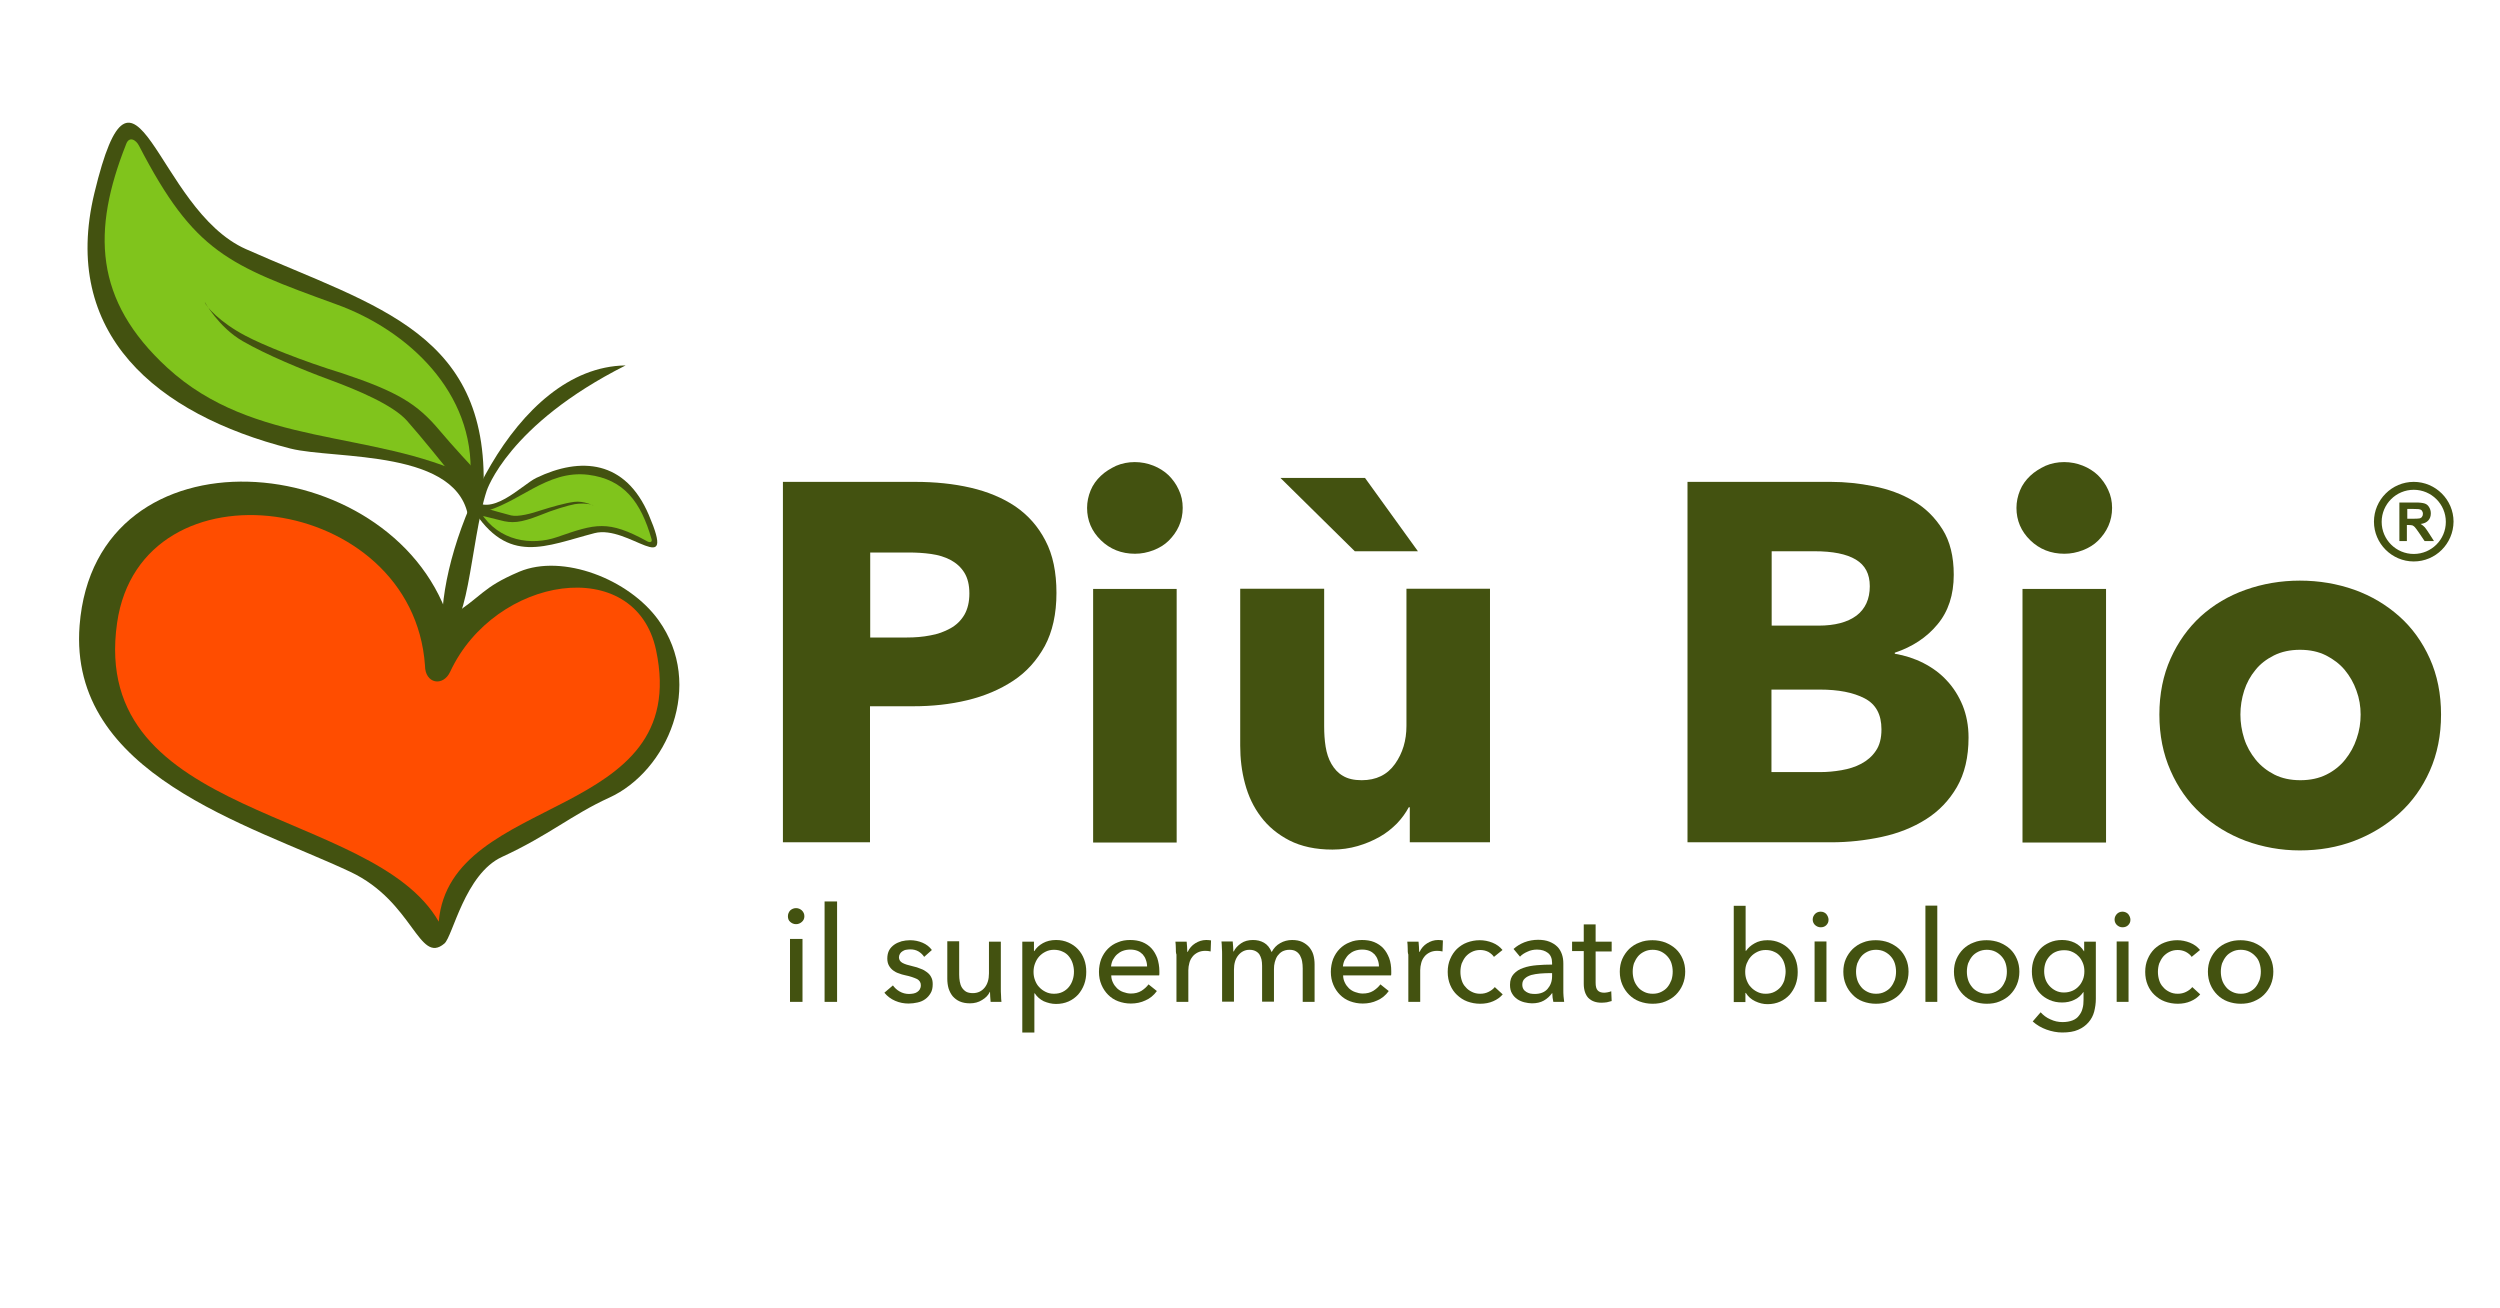
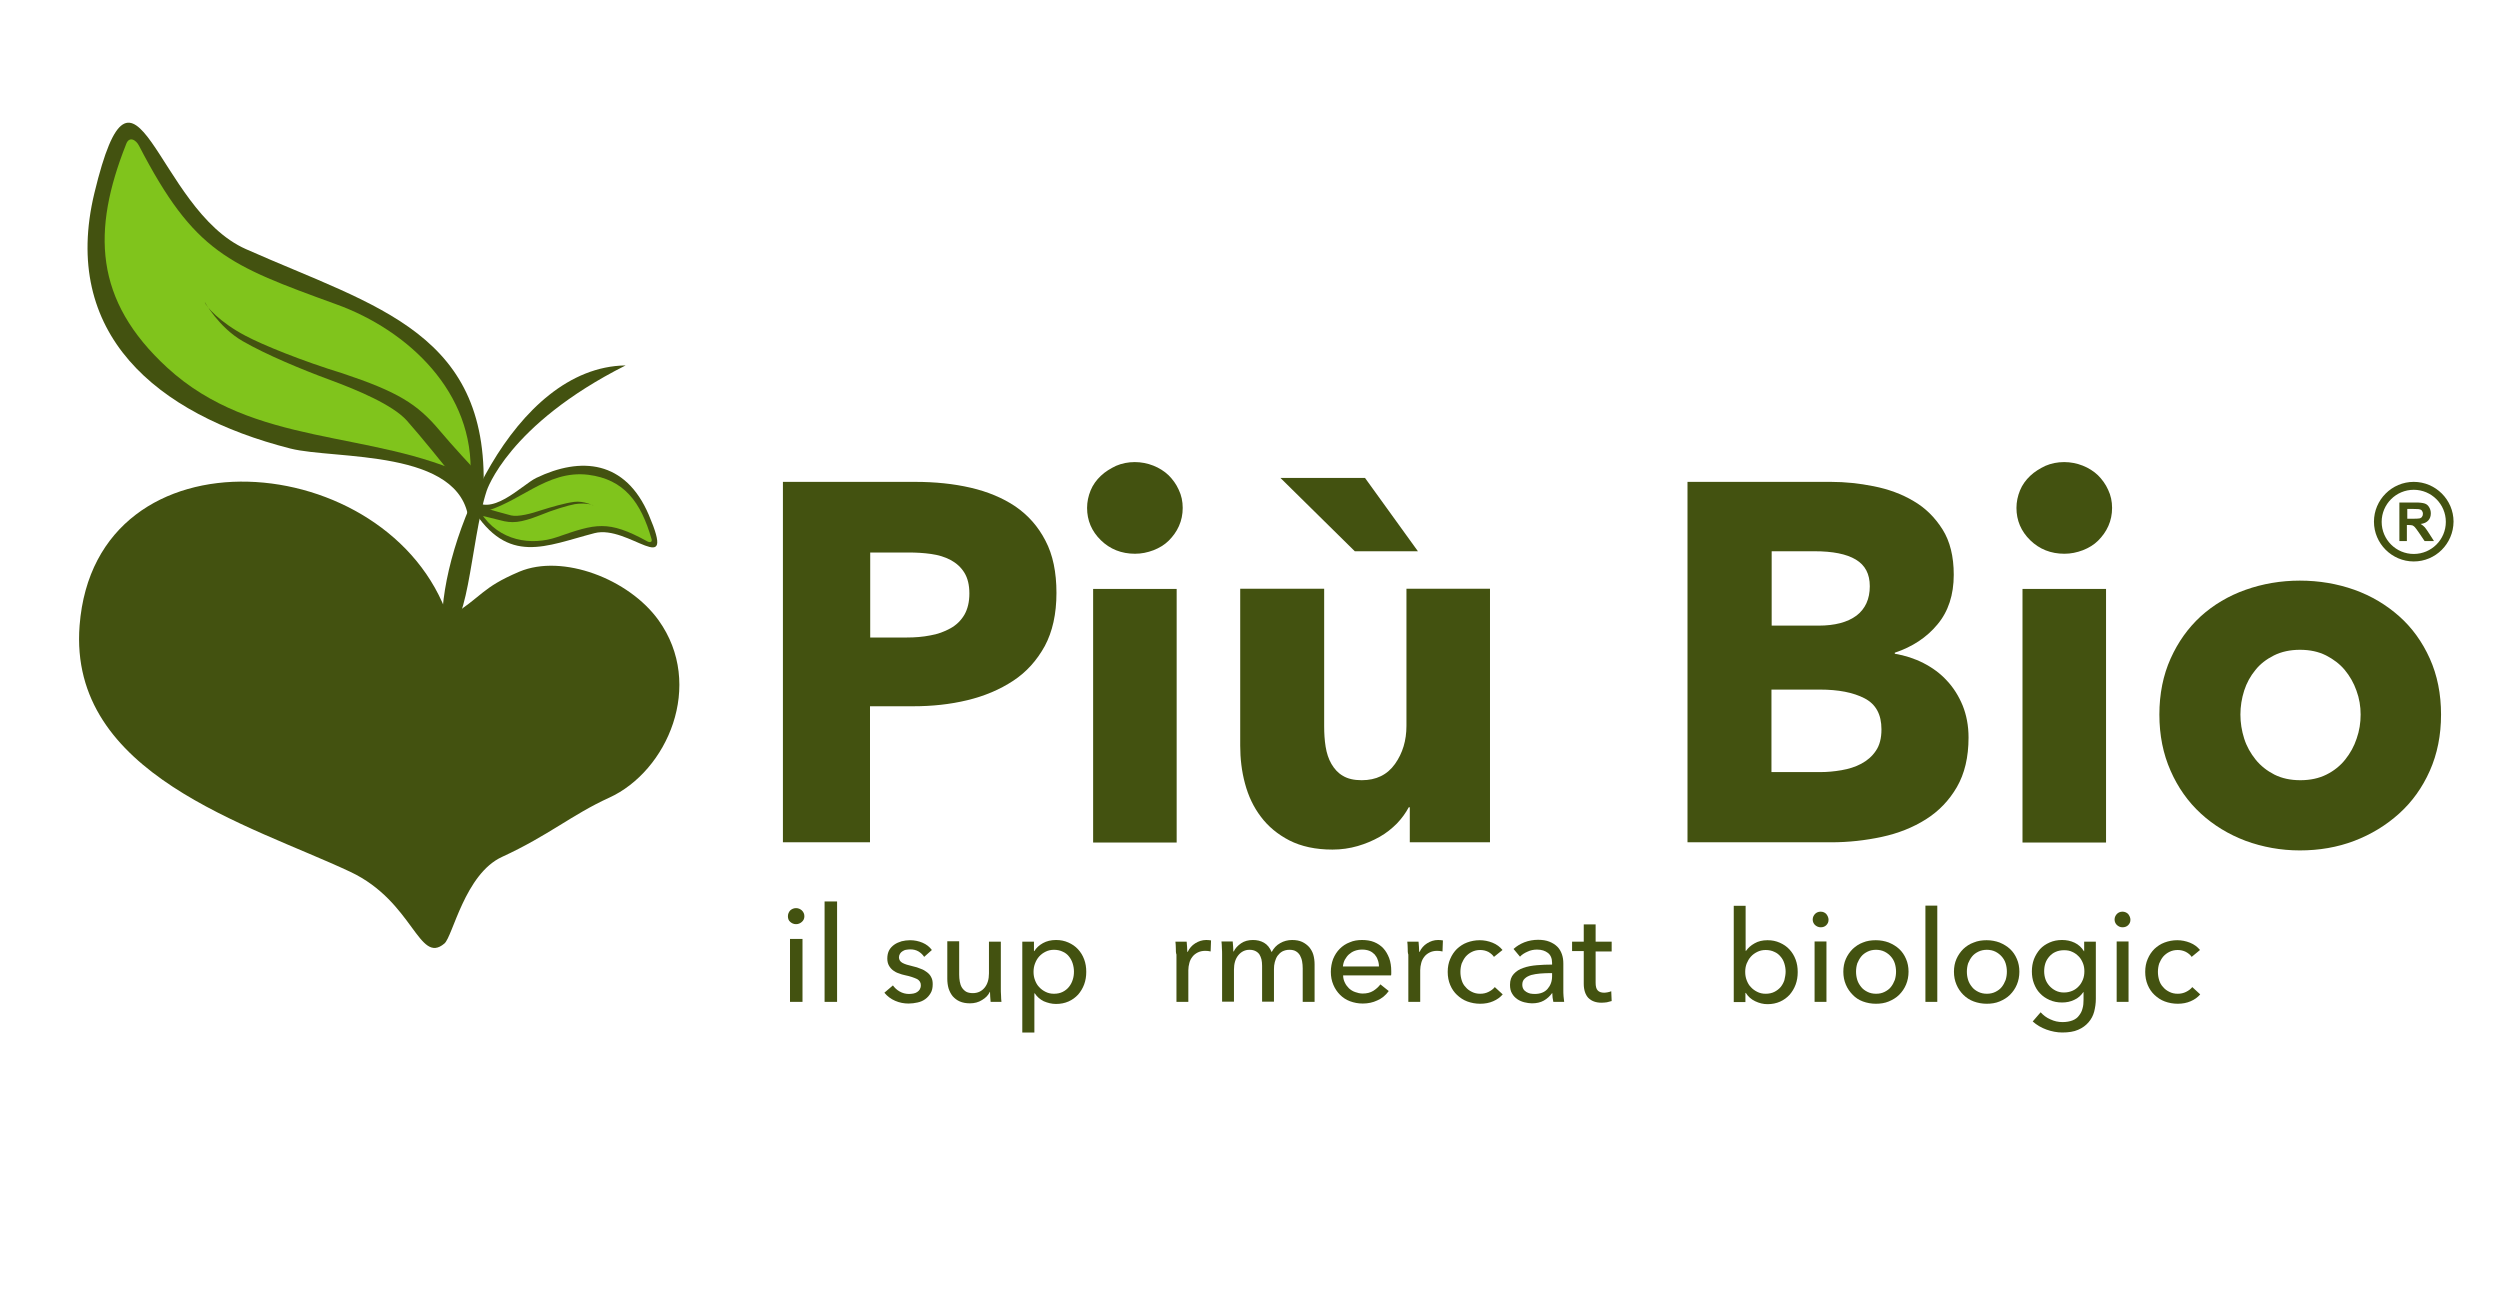
<svg xmlns="http://www.w3.org/2000/svg" version="1.1" id="Livello_1" x="0px" y="0px" width="1200px" height="628px" viewBox="0 0 1200 628" style="enable-background:new 0 0 1200 628;" xml:space="preserve">
  <style type="text/css">
	.st0{fill:#435210;}
	.st1{fill:#80C41C;}
	.st2{fill:#FF4D00;}
</style>
  <g>
    <g>
      <g>
        <g>
          <path class="st0" d="M300.3,175.4c-54.1,0.8-88.7,84.6-88.1,124.3c12.4,10.5,13.5-40,21.4-64.1      C233.6,235.6,243.7,203.9,300.3,175.4z" />
          <g>
            <path class="st0" d="M226.7,244c17.2,27.6,35.2,18,58.7,11.9c16.3-4.2,39.6,23,26-8.8c-11.2-26.2-32.6-28-54-17.7       c-7,3.4-22.3,20-31.3,9.4" />
            <path class="st1" d="M312.7,258.6c-5.1-17.6-13.1-28.5-30.3-30.7c-20.2-2.5-33.5,14.1-51.7,18.1c8.8,13.9,24.5,16,36.7,11.8       c18.5-6.4,24.3-8.4,43.4,2.1C311.9,260.5,313.3,260.3,312.7,258.6z" />
            <path class="st0" d="M284.9,242.7c0,0-4.6-2.4-9.3-1.8c-4.6,0.6-11,2.5-15.8,4c-4.7,1.6-11,3.3-14.5,2.5       c-3.6-0.9-10.4-2.9-10.4-2.9l-6.1-1l2.1,4c0,0,5.8,1.3,9.1,2.2c5.8,1.6,9.7,1.3,19-2.3c6.5-2.7,13.6-4.8,16.9-5.4       C280.6,241.3,284.3,242.1,284.9,242.7z" />
          </g>
          <g>
            <path class="st0" d="M231.9,239.3c4.7-79.7-51-91.8-113.8-119.7C74.6,100.4,65,11.1,45.3,92.7C29.1,160,74.7,198.8,139.4,215.3       c21.3,5.4,82.1-0.1,85.6,34.6" />
            <path class="st1" d="M60.5,69.3C44.2,110.5,44.9,144,80.3,176.5c41.7,38.3,98,29.6,145.5,52.4c2.2-40.5-30-70.4-64.3-82.8       c-52-18.9-68.2-24.9-94.7-76C65.3,67,61.9,65.2,60.5,69.3z" />
            <path class="st0" d="M98.3,145c0,0,6.7,12.1,18.1,18.7c11.4,6.6,28.8,13.8,42.1,18.7c13.3,4.9,30.1,12,36.8,19.5       c6.7,7.5,18.8,22.6,18.8,22.6l12.1,12l1.8-10.9c0,0-11.2-12-17.1-19.1c-10.6-12.6-19.9-18.4-46.5-27.3       c-19-5.8-38.3-13.6-46.7-18.1C105.7,154.8,98.7,147,98.3,145z" />
          </g>
        </g>
        <g>
          <path class="st0" d="M215.2,296.6c-27.8-81.8-169.5-93.8-177,3.7c-5.5,71.5,81.5,95.4,130,118.2c30.3,14.3,32.8,44.8,45.1,34.4      c4-3.3,9.8-33.4,27.7-41.6c22.4-10.3,33.6-20.3,51.4-28.4c27.9-12.7,46-54.1,23.7-85.2c-14.2-19.8-46.1-32-66.8-23.3      C230.8,282.3,232.3,285.8,215.2,296.6z" />
-           <path class="st2" d="M204,319.5C198.2,236.4,67.7,218.9,56.2,299c-13.6,95,122.9,88.2,154.4,143.4      c5.4-62.5,121.9-47.6,104.3-130.4c-9.9-46.4-77.3-35.7-98.8,10.4C212.7,329.8,204,328.2,204,319.5z" />
        </g>
      </g>
    </g>
    <g>
      <g>
        <path class="st0" d="M507.1,284.6c0,10.1-1.9,18.6-5.6,25.5c-3.8,6.9-8.8,12.5-15.2,16.7c-6.4,4.2-13.7,7.3-22,9.3     c-8.3,2-16.9,2.9-25.9,2.9h-20.8v65.3h-41.8V231.3h63.6c9.4,0,18.3,0.9,26.5,2.8c8.2,1.9,15.4,4.9,21.5,9     c6.1,4.2,10.9,9.6,14.4,16.4C505.4,266.3,507.1,274.7,507.1,284.6z M465.3,284.9c0-4.1-0.8-7.4-2.4-10c-1.6-2.6-3.8-4.6-6.6-6.1     c-2.8-1.5-5.9-2.4-9.4-2.9c-3.5-0.5-7.1-0.7-10.9-0.7h-18.3v40.8h17.6c3.9,0,7.7-0.3,11.2-1c3.6-0.6,6.8-1.8,9.7-3.4     c2.9-1.6,5.1-3.8,6.7-6.5C464.5,292.3,465.3,288.9,465.3,284.9z" />
        <path class="st0" d="M567.7,243.8c0,3.1-0.6,6-1.8,8.7c-1.2,2.7-2.9,5-4.9,7c-2,2-4.5,3.5-7.3,4.6c-2.9,1.1-5.8,1.7-8.9,1.7     c-6.5,0-12-2.2-16.4-6.5c-4.4-4.3-6.6-9.5-6.6-15.5c0-2.9,0.6-5.7,1.7-8.4c1.1-2.7,2.8-5,4.9-7c2.1-2,4.6-3.5,7.3-4.8     c2.8-1.2,5.8-1.8,9-1.8c3.1,0,6.1,0.6,8.9,1.7c2.8,1.1,5.3,2.7,7.3,4.6c2,2,3.7,4.3,4.9,7C567.1,237.8,567.7,240.7,567.7,243.8z      M524.7,404.4V282.7h40.1v121.7H524.7z" />
        <path class="st0" d="M676.7,404.4v-16.9h-0.5c-1.5,2.8-3.4,5.4-5.7,7.8c-2.4,2.4-5.1,4.6-8.3,6.4c-3.2,1.8-6.7,3.3-10.5,4.4     c-3.8,1.1-7.9,1.7-12.1,1.7c-8.1,0-15-1.5-20.7-4.4c-5.6-2.9-10.2-6.7-13.7-11.4c-3.5-4.6-6-9.9-7.6-15.9     c-1.6-5.9-2.3-12-2.3-18.2v-75.3h40.3v66c0,3.4,0.2,6.7,0.7,9.8c0.5,3.1,1.4,5.9,2.8,8.3c1.4,2.4,3.2,4.4,5.5,5.7     c2.3,1.4,5.3,2.1,9,2.1c7,0,12.3-2.6,16-7.8c3.7-5.2,5.5-11.3,5.5-18.3v-65.8h40.1v121.7H676.7z M650.3,264.6l-35.7-35.2h40.6     l25.4,35.2H650.3z" />
        <path class="st0" d="M944.9,354c0,9.5-1.9,17.4-5.6,23.8c-3.7,6.4-8.7,11.6-14.9,15.5c-6.2,3.9-13.2,6.7-21.1,8.4     c-7.9,1.7-16,2.6-24.3,2.6H810V231.3h68.9c6.7,0,13.5,0.7,20.5,2.1c7,1.4,13.4,3.7,19.1,7.1c5.7,3.3,10.3,7.9,13.9,13.6     c3.6,5.7,5.4,13,5.4,21.8c0,9.6-2.6,17.6-7.8,23.8c-5.2,6.3-12.1,10.8-20.5,13.6v0.5c4.9,0.8,9.5,2.3,13.8,4.5     c4.3,2.2,8.1,5,11.2,8.4c3.2,3.4,5.7,7.4,7.6,12C943.9,343.2,944.9,348.3,944.9,354z M897.5,281.4c0-5.9-2.2-10.1-6.7-12.8     c-4.5-2.7-11.1-4-19.9-4h-20.5v35.7h22.5c7.8,0,13.9-1.6,18.2-4.8C895.3,292.3,897.5,287.6,897.5,281.4z M903.1,350.1     c0-7.2-2.7-12.1-8.1-14.9c-5.4-2.8-12.5-4.2-21.5-4.2h-23.2v39.6h23.5c3.3,0,6.6-0.3,10.1-0.9c3.5-0.6,6.7-1.6,9.5-3.1     c2.8-1.5,5.2-3.5,7-6.2C902.2,357.8,903.1,354.4,903.1,350.1z" />
        <path class="st0" d="M1013.8,243.8c0,3.1-0.6,6-1.8,8.7c-1.2,2.7-2.9,5-4.9,7c-2,2-4.5,3.5-7.3,4.6c-2.9,1.1-5.8,1.7-8.9,1.7     c-6.5,0-12-2.2-16.4-6.5c-4.4-4.3-6.6-9.5-6.6-15.5c0-2.9,0.6-5.7,1.7-8.4c1.1-2.7,2.8-5,4.9-7c2.1-2,4.6-3.5,7.3-4.8     c2.8-1.2,5.8-1.8,9-1.8c3.1,0,6.1,0.6,8.9,1.7c2.8,1.1,5.3,2.7,7.3,4.6c2,2,3.7,4.3,4.9,7     C1013.2,237.8,1013.8,240.7,1013.8,243.8z M970.8,404.4V282.7h40.1v121.7H970.8z" />
        <path class="st0" d="M1171.7,343c0,9.9-1.8,18.9-5.4,27c-3.6,8.1-8.5,14.9-14.7,20.5c-6.2,5.6-13.4,10-21.5,13.1     c-8.1,3.1-16.9,4.6-26.2,4.6c-9.1,0-17.8-1.6-26-4.6c-8.2-3.1-15.4-7.5-21.5-13.1c-6.1-5.6-11-12.5-14.5-20.5     c-3.6-8.1-5.4-17.1-5.4-27c0-9.9,1.8-18.9,5.4-26.9c3.6-8,8.4-14.7,14.5-20.3c6.1-5.5,13.3-9.8,21.5-12.7     c8.2-2.9,16.9-4.4,26-4.4c9.3,0,18,1.5,26.2,4.4c8.1,2.9,15.3,7.2,21.5,12.7c6.2,5.5,11.1,12.3,14.7,20.3     C1169.9,324.1,1171.7,333.1,1171.7,343z M1133.1,343c0-3.9-0.6-7.7-2-11.5c-1.3-3.7-3.2-7-5.6-9.9c-2.4-2.9-5.5-5.2-9-7     c-3.6-1.8-7.7-2.7-12.5-2.7c-4.7,0-8.9,0.9-12.5,2.7c-3.6,1.8-6.6,4.1-8.9,7c-2.4,2.9-4.2,6.2-5.4,9.9c-1.2,3.8-1.8,7.6-1.8,11.5     c0,3.9,0.6,7.7,1.8,11.5c1.2,3.8,3.1,7.1,5.5,10.1c2.4,3,5.5,5.4,9,7.2c3.6,1.8,7.7,2.7,12.5,2.7c4.7,0,8.9-0.9,12.5-2.7     c3.6-1.8,6.6-4.2,9-7.2c2.4-3,4.3-6.4,5.5-10.1C1132.5,350.8,1133.1,347,1133.1,343z" />
        <path class="st0" d="M386.1,439.8c0,1.1-0.4,2-1.2,2.7c-0.8,0.7-1.7,1.1-2.8,1.1c-1.1,0-2-0.4-2.8-1.1c-0.8-0.7-1.1-1.6-1.1-2.7     c0-1.1,0.4-2,1.1-2.8c0.8-0.7,1.7-1.1,2.8-1.1c1.1,0,2,0.4,2.8,1.1C385.7,437.8,386.1,438.7,386.1,439.8z M385.2,480.9h-6v-30.2     h6V480.9z" />
        <path class="st0" d="M401.8,480.9h-6v-48.2h6V480.9z" />
        <path class="st0" d="M443.6,459.3c-0.7-1.1-1.6-1.9-2.7-2.6c-1.2-0.7-2.5-1-4-1c-0.7,0-1.3,0.1-2,0.2c-0.7,0.1-1.2,0.4-1.7,0.7     c-0.5,0.3-0.9,0.7-1.2,1.2c-0.3,0.5-0.5,1.1-0.5,1.7c0,1.2,0.6,2.1,1.7,2.7c1.1,0.6,2.7,1.1,4.9,1.6c1.4,0.3,2.7,0.7,3.8,1.2     c1.2,0.4,2.2,1,3.1,1.7c0.9,0.7,1.6,1.5,2,2.4c0.5,0.9,0.7,2,0.7,3.3c0,1.7-0.3,3.2-1,4.3c-0.7,1.2-1.5,2.1-2.6,2.9     c-1.1,0.8-2.3,1.3-3.7,1.6c-1.4,0.3-2.8,0.5-4.3,0.5c-2.2,0-4.3-0.4-6.4-1.3c-2.1-0.9-3.8-2.2-5.2-3.9l4.1-3.5     c0.8,1.1,1.8,2.1,3.2,2.9c1.4,0.8,2.9,1.2,4.5,1.2c0.7,0,1.4-0.1,2.1-0.2c0.7-0.1,1.3-0.4,1.8-0.7c0.5-0.3,1-0.8,1.3-1.3     c0.3-0.5,0.5-1.2,0.5-2c0-1.3-0.6-2.3-1.9-3c-1.3-0.6-3.2-1.3-5.7-1.8c-1-0.2-2-0.5-3-0.9c-1-0.3-1.9-0.8-2.7-1.4     c-0.8-0.6-1.5-1.4-2-2.3c-0.5-0.9-0.8-2-0.8-3.4c0-1.5,0.3-2.9,0.9-4c0.6-1.1,1.5-2,2.5-2.7c1-0.7,2.2-1.2,3.5-1.6     c1.3-0.3,2.6-0.5,4-0.5c2.1,0,4.1,0.4,6,1.2c1.9,0.8,3.4,2,4.5,3.5L443.6,459.3z" />
        <path class="st0" d="M475.5,480.9c-0.1-0.7-0.1-1.6-0.2-2.5c0-0.9-0.1-1.7-0.1-2.3h-0.1c-0.7,1.6-2,2.9-3.7,3.9     c-1.7,1.1-3.7,1.6-5.8,1.6c-1.9,0-3.5-0.3-4.9-0.9c-1.4-0.6-2.5-1.5-3.4-2.5c-0.9-1.1-1.5-2.3-2-3.8c-0.4-1.4-0.6-3-0.6-4.6v-18     h5.7v16c0,1.2,0.1,2.3,0.3,3.4c0.2,1.1,0.5,2,1,2.8c0.5,0.8,1.2,1.5,2,2c0.9,0.5,2,0.7,3.3,0.7c2.3,0,4.2-0.9,5.6-2.6     c1.4-1.7,2.1-4,2.1-6.9V452h5.7v22.7c0,0.8,0,1.8,0.1,3c0,1.2,0.1,2.3,0.2,3.2H475.5z" />
        <path class="st0" d="M496.4,495.6h-5.7V452h5.6v4.5h0.2c0.9-1.5,2.3-2.8,4.1-3.8c1.8-1,3.9-1.5,6.3-1.5c2.2,0,4.1,0.4,5.9,1.2     c1.8,0.8,3.3,1.8,4.6,3.2c1.3,1.4,2.3,3,3,4.9c0.7,1.9,1,3.8,1,6c0,2.1-0.3,4.1-1,6c-0.7,1.9-1.7,3.5-2.9,4.9     c-1.3,1.4-2.8,2.5-4.6,3.3c-1.8,0.8-3.8,1.2-6,1.2c-2.1,0-4-0.5-5.9-1.3c-1.8-0.9-3.3-2.2-4.3-3.8h-0.2V495.6z M515.5,466.4     c0-1.3-0.2-2.6-0.6-3.9c-0.4-1.3-1-2.4-1.8-3.4c-0.8-1-1.8-1.8-3-2.3c-1.2-0.6-2.6-0.9-4.2-0.9c-1.5,0-2.8,0.3-4,0.9     c-1.2,0.6-2.2,1.3-3.1,2.3c-0.9,1-1.5,2.1-2,3.4c-0.5,1.3-0.7,2.6-0.7,4c0,1.4,0.2,2.7,0.7,4c0.5,1.3,1.1,2.4,2,3.3     c0.9,1,1.9,1.7,3.1,2.3c1.2,0.6,2.5,0.9,4,0.9c1.6,0,3-0.3,4.2-0.9c1.2-0.6,2.2-1.4,3-2.4c0.8-1,1.4-2.1,1.8-3.4     C515.3,469.1,515.5,467.8,515.5,466.4z" />
-         <path class="st0" d="M556.5,466.2c0,0.3,0,0.7,0,1c0,0.3,0,0.6-0.1,1h-23c0,1.2,0.3,2.4,0.8,3.4c0.5,1.1,1.2,2,2,2.8     c0.9,0.8,1.8,1.4,3,1.8c1.1,0.4,2.3,0.7,3.6,0.7c2,0,3.6-0.4,5.1-1.3c1.4-0.9,2.5-1.9,3.4-3.1l4,3.2c-1.5,2.1-3.4,3.6-5.5,4.5     c-2.1,1-4.4,1.5-7,1.5c-2.2,0-4.2-0.4-6.1-1.1c-1.9-0.7-3.5-1.8-4.8-3.1c-1.3-1.3-2.4-2.9-3.2-4.8c-0.8-1.9-1.2-3.9-1.2-6.2     c0-2.2,0.4-4.3,1.1-6.2c0.8-1.9,1.8-3.5,3.2-4.9c1.3-1.3,2.9-2.4,4.8-3.1c1.8-0.8,3.8-1.1,5.9-1.1c2.1,0,4,0.3,5.8,1     c1.7,0.7,3.2,1.7,4.4,3c1.2,1.3,2.1,2.9,2.8,4.7C556.1,461.8,556.5,463.9,556.5,466.2z M550.6,463.9c0-1.1-0.2-2.2-0.6-3.2     c-0.3-1-0.9-1.9-1.5-2.6c-0.7-0.7-1.5-1.3-2.5-1.7c-1-0.4-2.2-0.6-3.5-0.6c-1.2,0-2.4,0.2-3.5,0.6c-1.1,0.4-2,1-2.8,1.7     c-0.8,0.7-1.4,1.6-2,2.6c-0.5,1-0.8,2.1-0.9,3.2H550.6z" />
        <path class="st0" d="M564.4,455.2c0-1.2-0.1-2.3-0.2-3.2h5.4c0.1,0.7,0.1,1.6,0.2,2.5c0,1,0.1,1.7,0.1,2.4h0.2     c0.8-1.7,2-3.1,3.6-4.1c1.6-1,3.3-1.6,5.3-1.6c0.9,0,1.7,0.1,2.3,0.2l-0.2,5.3c-0.8-0.2-1.7-0.3-2.6-0.3c-1.4,0-2.6,0.3-3.6,0.8     c-1,0.5-1.9,1.2-2.5,2c-0.7,0.9-1.2,1.8-1.5,3c-0.3,1.1-0.5,2.3-0.5,3.5v15.2h-5.7v-22.7C564.4,457.4,564.4,456.4,564.4,455.2z" />
        <path class="st0" d="M595.7,452.8c1.6-1.1,3.5-1.6,5.7-1.6c2,0,3.7,0.4,5.3,1.3c1.6,0.9,2.8,2.4,3.7,4.5c1-1.9,2.3-3.3,4.1-4.3     c1.7-1,3.7-1.5,5.7-1.5c1.9,0,3.5,0.3,4.8,0.9c1.3,0.6,2.5,1.5,3.4,2.5c0.9,1.1,1.6,2.3,2,3.7c0.4,1.4,0.6,3,0.6,4.6v18h-5.7     v-16.1c0-1.2-0.1-2.3-0.3-3.4c-0.2-1.1-0.6-2-1-2.8c-0.5-0.8-1.1-1.5-2-2c-0.8-0.5-1.9-0.7-3.1-0.7c-1.3,0-2.4,0.3-3.4,0.8     c-0.9,0.5-1.7,1.3-2.3,2.1c-0.6,0.9-1,1.9-1.3,3c-0.3,1.1-0.4,2.2-0.4,3.4v15.6h-5.7v-17.2c0-1.1-0.1-2.2-0.3-3.1     c-0.2-0.9-0.6-1.7-1-2.4c-0.5-0.7-1.1-1.2-1.9-1.6c-0.8-0.4-1.7-0.6-2.9-0.6c-2.1,0-3.9,0.9-5.3,2.6c-1.4,1.7-2.1,4-2.1,6.9v15.4     h-5.7v-22.7c0-0.8,0-1.8-0.1-3c0-1.2-0.1-2.3-0.2-3.2h5.4c0.1,0.7,0.1,1.6,0.2,2.5c0,0.9,0.1,1.7,0.1,2.3h0.2     C592.9,455.2,594.1,453.9,595.7,452.8z" />
        <path class="st0" d="M667.8,466.2c0,0.3,0,0.7,0,1c0,0.3,0,0.6-0.1,1h-23c0,1.2,0.3,2.4,0.8,3.4c0.5,1.1,1.2,2,2,2.8     c0.9,0.8,1.8,1.4,3,1.8c1.1,0.4,2.3,0.7,3.6,0.7c2,0,3.6-0.4,5.1-1.3c1.4-0.9,2.5-1.9,3.4-3.1l4,3.2c-1.5,2.1-3.4,3.6-5.5,4.5     c-2.1,1-4.4,1.5-7,1.5c-2.2,0-4.2-0.4-6.1-1.1c-1.9-0.7-3.5-1.8-4.8-3.1c-1.3-1.3-2.4-2.9-3.2-4.8c-0.8-1.9-1.2-3.9-1.2-6.2     c0-2.2,0.4-4.3,1.1-6.2c0.8-1.9,1.8-3.5,3.2-4.9c1.3-1.3,2.9-2.4,4.8-3.1c1.8-0.8,3.8-1.1,5.9-1.1c2.1,0,4.1,0.3,5.8,1     c1.7,0.7,3.2,1.7,4.4,3c1.2,1.3,2.1,2.9,2.8,4.7C667.5,461.8,667.8,463.9,667.8,466.2z M661.9,463.9c0-1.1-0.2-2.2-0.6-3.2     c-0.3-1-0.9-1.9-1.5-2.6c-0.7-0.7-1.5-1.3-2.5-1.7c-1-0.4-2.2-0.6-3.5-0.6c-1.2,0-2.4,0.2-3.5,0.6c-1.1,0.4-2,1-2.8,1.7     c-0.8,0.7-1.4,1.6-2,2.6c-0.5,1-0.8,2.1-0.9,3.2H661.9z" />
        <path class="st0" d="M675.7,455.2c0-1.2-0.1-2.3-0.2-3.2h5.4c0.1,0.7,0.1,1.6,0.2,2.5c0,1,0.1,1.7,0.1,2.4h0.2     c0.8-1.7,2-3.1,3.6-4.1c1.6-1,3.3-1.6,5.3-1.6c0.9,0,1.6,0.1,2.3,0.2l-0.2,5.3c-0.8-0.2-1.7-0.3-2.6-0.3c-1.4,0-2.6,0.3-3.6,0.8     c-1,0.5-1.9,1.2-2.5,2c-0.7,0.9-1.2,1.8-1.5,3c-0.3,1.1-0.5,2.3-0.5,3.5v15.2h-5.7v-22.7C675.7,457.4,675.7,456.4,675.7,455.2z" />
        <path class="st0" d="M717.1,459.3c-0.6-0.9-1.5-1.7-2.7-2.4c-1.2-0.6-2.5-0.9-3.9-0.9c-1.5,0-2.8,0.3-4,0.9     c-1.2,0.6-2.1,1.3-3,2.3c-0.8,1-1.4,2.1-1.9,3.3c-0.4,1.3-0.6,2.6-0.6,4c0,1.4,0.2,2.7,0.6,4c0.4,1.3,1,2.4,1.9,3.3     c0.8,1,1.8,1.7,3,2.3c1.2,0.6,2.5,0.9,4,0.9c1.5,0,2.8-0.3,4-0.9c1.2-0.6,2.2-1.3,3-2.3l3.8,3.5c-1.2,1.4-2.7,2.5-4.6,3.3     c-1.8,0.8-3.9,1.2-6.2,1.2c-2.2,0-4.3-0.4-6.2-1.1c-1.9-0.7-3.5-1.8-4.9-3.1c-1.4-1.3-2.5-2.9-3.3-4.8c-0.8-1.9-1.2-4-1.2-6.3     c0-2.3,0.4-4.4,1.2-6.2c0.8-1.9,1.9-3.5,3.2-4.8c1.4-1.3,3-2.4,4.9-3.1c1.9-0.7,3.9-1.1,6.1-1.1c2,0,4.1,0.4,6.1,1.2     c2,0.8,3.6,2,4.8,3.5L717.1,459.3z" />
        <path class="st0" d="M745,462.2c0-2.2-0.7-3.8-2-4.8c-1.3-1-3-1.6-5.2-1.6c-1.6,0-3.2,0.3-4.6,1c-1.4,0.6-2.7,1.4-3.6,2.4     l-3.1-3.7c1.4-1.3,3.2-2.4,5.2-3.2c2.1-0.8,4.3-1.2,6.6-1.2c2.1,0,3.9,0.3,5.4,0.9c1.5,0.6,2.8,1.4,3.8,2.4c1,1,1.7,2.2,2.2,3.6     c0.5,1.4,0.7,2.9,0.7,4.5v12.6c0,1,0,2,0.1,3.1c0.1,1.1,0.2,2,0.3,2.7h-5.2c-0.3-1.4-0.5-2.8-0.5-4.2H745c-1.1,1.5-2.4,2.7-4,3.6     c-1.6,0.9-3.5,1.3-5.7,1.3c-1.1,0-2.3-0.2-3.6-0.5c-1.2-0.3-2.4-0.8-3.4-1.5c-1-0.7-1.9-1.6-2.5-2.7c-0.7-1.1-1-2.5-1-4.2     c0-2.2,0.6-3.9,1.8-5.2c1.2-1.3,2.7-2.3,4.6-2.9c1.9-0.7,4.1-1.1,6.5-1.3c2.4-0.2,4.8-0.3,7.3-0.3V462.2z M743.6,467.1     c-1.4,0-2.9,0.1-4.4,0.2c-1.5,0.1-2.9,0.4-4.2,0.7c-1.2,0.4-2.3,0.9-3.1,1.7c-0.8,0.7-1.2,1.7-1.2,2.9c0,0.9,0.2,1.6,0.5,2.1     c0.3,0.6,0.8,1,1.4,1.4c0.6,0.4,1.2,0.6,1.9,0.8c0.7,0.1,1.4,0.2,2.1,0.2c2.7,0,4.8-0.8,6.2-2.4c1.4-1.6,2.2-3.6,2.2-6.1v-1.5     H743.6z" />
        <path class="st0" d="M773.6,456.7h-7.7v15c0,1.7,0.3,3,1,3.7c0.6,0.7,1.7,1.1,3.1,1.1c0.5,0,1.1-0.1,1.7-0.2     c0.6-0.1,1.2-0.3,1.7-0.5l0.2,4.7c-0.7,0.2-1.5,0.4-2.3,0.6c-0.8,0.1-1.7,0.2-2.6,0.2c-2.7,0-4.8-0.8-6.3-2.3     c-1.4-1.5-2.2-3.8-2.2-6.8v-15.7h-5.6V452h5.6v-8.3h5.7v8.3h7.7V456.7z" />
-         <path class="st0" d="M808.9,466.4c0,2.2-0.4,4.3-1.2,6.2c-0.8,1.9-1.9,3.5-3.3,4.9c-1.4,1.4-3.1,2.4-5,3.2     c-1.9,0.8-4,1.1-6.2,1.1c-2.2,0-4.3-0.4-6.2-1.1c-1.9-0.7-3.6-1.8-5-3.2c-1.4-1.4-2.5-3-3.3-4.9c-0.8-1.9-1.2-3.9-1.2-6.2     c0-2.2,0.4-4.3,1.2-6.1c0.8-1.8,1.9-3.4,3.3-4.8c1.4-1.3,3-2.4,5-3.1c1.9-0.8,4-1.1,6.2-1.1c2.2,0,4.3,0.4,6.2,1.1     c1.9,0.8,3.6,1.8,5,3.1c1.4,1.3,2.5,2.9,3.3,4.8C808.5,462.1,808.9,464.2,808.9,466.4z M802.9,466.4c0-1.4-0.2-2.7-0.6-4     c-0.4-1.3-1.1-2.4-1.9-3.3c-0.8-0.9-1.8-1.7-3-2.3c-1.2-0.6-2.6-0.9-4.1-0.9c-1.6,0-2.9,0.3-4.1,0.9c-1.2,0.6-2.2,1.3-3,2.3     c-0.8,1-1.4,2.1-1.9,3.3c-0.4,1.3-0.6,2.6-0.6,4c0,1.4,0.2,2.7,0.6,4c0.4,1.3,1.1,2.4,1.9,3.4c0.8,1,1.8,1.7,3,2.3     c1.2,0.6,2.6,0.9,4.1,0.9c1.6,0,2.9-0.3,4.1-0.9c1.2-0.6,2.2-1.3,3-2.3c0.8-1,1.4-2.1,1.9-3.4     C802.7,469.1,802.9,467.8,802.9,466.4z" />
        <path class="st0" d="M837.8,476.4v4.6h-5.6v-46.2h5.7v21.6h0.2c1-1.4,2.3-2.6,4.1-3.6c1.7-1,3.8-1.5,6.2-1.5     c2.2,0,4.1,0.4,5.9,1.2c1.8,0.8,3.3,1.8,4.6,3.2c1.3,1.4,2.3,3,3,4.9c0.7,1.9,1,3.8,1,6c0,2.1-0.3,4.1-1,6     c-0.7,1.9-1.7,3.5-2.9,4.9c-1.3,1.4-2.8,2.5-4.6,3.3c-1.8,0.8-3.8,1.2-6,1.2c-2.1,0-4-0.5-5.9-1.4c-1.9-0.9-3.4-2.2-4.5-4H837.8z      M857.1,466.4c0-1.3-0.2-2.6-0.6-3.9c-0.4-1.3-1-2.4-1.8-3.3c-0.8-1-1.8-1.8-3-2.3c-1.2-0.6-2.6-0.9-4.2-0.9     c-1.5,0-2.8,0.3-4,0.9c-1.2,0.6-2.2,1.3-3.1,2.3c-0.9,1-1.5,2.1-2,3.3c-0.5,1.3-0.7,2.6-0.7,4c0,1.4,0.2,2.7,0.7,4     c0.5,1.3,1.1,2.4,2,3.3c0.9,1,1.9,1.7,3.1,2.3c1.2,0.6,2.5,0.9,4,0.9c1.6,0,3-0.3,4.2-0.9c1.2-0.6,2.2-1.4,3-2.3     c0.8-1,1.4-2.1,1.8-3.3C856.8,469.1,857.1,467.8,857.1,466.4z" />
        <path class="st0" d="M877.7,441.5c0,1.1-0.4,1.9-1.1,2.6c-0.7,0.7-1.6,1-2.7,1c-1,0-1.9-0.4-2.7-1.1c-0.7-0.7-1.1-1.6-1.1-2.6     c0-1.1,0.4-1.9,1.1-2.7c0.7-0.7,1.6-1.1,2.7-1.1c1.1,0,2,0.4,2.7,1.1C877.3,439.6,877.7,440.5,877.7,441.5z M876.8,480.9H871v-29     h5.7V480.9z" />
        <path class="st0" d="M916.1,466.4c0,2.2-0.4,4.3-1.2,6.2c-0.8,1.9-1.9,3.5-3.3,4.9c-1.4,1.4-3.1,2.4-5,3.2     c-1.9,0.8-4,1.1-6.2,1.1c-2.2,0-4.3-0.4-6.2-1.1c-1.9-0.7-3.6-1.8-4.9-3.2c-1.4-1.4-2.5-3-3.3-4.9c-0.8-1.9-1.2-3.9-1.2-6.2     c0-2.2,0.4-4.3,1.2-6.1c0.8-1.8,1.9-3.4,3.3-4.8c1.4-1.3,3-2.4,4.9-3.1c1.9-0.8,4-1.1,6.2-1.1c2.2,0,4.3,0.4,6.2,1.1     c1.9,0.8,3.6,1.8,5,3.1c1.4,1.3,2.5,2.9,3.3,4.8C915.7,462.1,916.1,464.2,916.1,466.4z M910.1,466.4c0-1.4-0.2-2.7-0.6-4     c-0.4-1.3-1.1-2.4-1.9-3.3c-0.8-0.9-1.8-1.7-3-2.3c-1.2-0.6-2.6-0.9-4.1-0.9c-1.6,0-2.9,0.3-4.1,0.9c-1.2,0.6-2.2,1.3-3,2.3     c-0.8,1-1.4,2.1-1.9,3.3c-0.4,1.3-0.6,2.6-0.6,4c0,1.4,0.2,2.7,0.6,4c0.4,1.3,1.1,2.4,1.9,3.4c0.8,1,1.8,1.7,3,2.3     c1.2,0.6,2.6,0.9,4.1,0.9c1.6,0,2.9-0.3,4.1-0.9c1.2-0.6,2.2-1.3,3-2.3c0.8-1,1.4-2.1,1.9-3.4     C909.9,469.1,910.1,467.8,910.1,466.4z" />
        <path class="st0" d="M929.9,480.9h-5.7v-46.2h5.7V480.9z" />
        <path class="st0" d="M969.3,466.4c0,2.2-0.4,4.3-1.2,6.2c-0.8,1.9-1.9,3.5-3.3,4.9c-1.4,1.4-3.1,2.4-5,3.2     c-1.9,0.8-4,1.1-6.2,1.1c-2.2,0-4.3-0.4-6.2-1.1c-1.9-0.7-3.6-1.8-5-3.2c-1.4-1.4-2.5-3-3.3-4.9c-0.8-1.9-1.2-3.9-1.2-6.2     c0-2.2,0.4-4.3,1.2-6.1c0.8-1.8,1.9-3.4,3.3-4.8c1.4-1.3,3-2.4,5-3.1c1.9-0.8,4-1.1,6.2-1.1c2.2,0,4.3,0.4,6.2,1.1     c1.9,0.8,3.6,1.8,5,3.1c1.4,1.3,2.5,2.9,3.3,4.8C968.9,462.1,969.3,464.2,969.3,466.4z M963.3,466.4c0-1.4-0.2-2.7-0.6-4     c-0.4-1.3-1.1-2.4-1.9-3.3c-0.8-0.9-1.8-1.7-3-2.3c-1.2-0.6-2.6-0.9-4.1-0.9s-2.9,0.3-4.1,0.9c-1.2,0.6-2.2,1.3-3,2.3     c-0.8,1-1.4,2.1-1.9,3.3c-0.4,1.3-0.6,2.6-0.6,4c0,1.4,0.2,2.7,0.6,4c0.4,1.3,1.1,2.4,1.9,3.4c0.8,1,1.8,1.7,3,2.3     c1.2,0.6,2.6,0.9,4.1,0.9s2.9-0.3,4.1-0.9c1.2-0.6,2.2-1.3,3-2.3c0.8-1,1.4-2.1,1.9-3.4C963.1,469.1,963.3,467.8,963.3,466.4z" />
        <path class="st0" d="M979.5,485.9c1.3,1.4,2.8,2.6,4.7,3.4c1.9,0.9,3.8,1.3,5.8,1.3c1.9,0,3.5-0.3,4.8-0.8     c1.3-0.5,2.4-1.3,3.1-2.3c0.8-1,1.4-2.1,1.7-3.4c0.4-1.3,0.5-2.7,0.5-4.2v-3.7h-0.1c-1.1,1.6-2.5,2.9-4.3,3.7     c-1.8,0.9-3.8,1.3-5.9,1.3c-2.2,0-4.2-0.4-6-1.2c-1.8-0.8-3.3-1.8-4.6-3.2c-1.3-1.3-2.2-2.9-2.9-4.7c-0.7-1.8-1-3.8-1-5.8     c0-2.1,0.3-4,1-5.9c0.7-1.8,1.7-3.4,2.9-4.8c1.3-1.4,2.8-2.4,4.6-3.2c1.8-0.8,3.8-1.2,6-1.2c2.1,0,4.1,0.4,6,1.3     c1.9,0.9,3.4,2.3,4.5,4.1h0.1V452h5.6v27.5c0,2.1-0.3,4.1-0.8,6.1c-0.5,1.9-1.4,3.6-2.7,5.1c-1.3,1.5-2.9,2.7-5,3.6     c-2,0.9-4.6,1.3-7.6,1.3c-2.5,0-5.1-0.5-7.6-1.4c-2.5-0.9-4.7-2.2-6.6-3.9L979.5,485.9z M981.2,466.2c0,1.3,0.2,2.6,0.6,3.8     c0.4,1.2,1.1,2.3,1.9,3.2c0.8,0.9,1.8,1.7,3,2.3c1.2,0.6,2.5,0.9,4,0.9c1.5,0,2.8-0.3,4-0.8c1.2-0.5,2.3-1.3,3.1-2.2     c0.9-0.9,1.5-2,2-3.2c0.5-1.2,0.7-2.6,0.7-4c0-1.4-0.2-2.7-0.7-3.9c-0.5-1.2-1.1-2.3-2-3.2c-0.9-0.9-1.9-1.7-3.1-2.2     c-1.2-0.6-2.5-0.8-4-0.8c-1.5,0-2.9,0.3-4,0.8c-1.2,0.5-2.2,1.3-3,2.2c-0.8,0.9-1.5,2-1.9,3.2     C981.4,463.5,981.2,464.8,981.2,466.2z" />
        <path class="st0" d="M1022.6,441.5c0,1.1-0.4,1.9-1.1,2.6c-0.7,0.7-1.7,1-2.7,1c-1.1,0-1.9-0.4-2.7-1.1c-0.7-0.7-1.1-1.6-1.1-2.6     c0-1.1,0.4-1.9,1.1-2.7c0.7-0.7,1.6-1.1,2.7-1.1c1,0,2,0.4,2.7,1.1C1022.2,439.6,1022.6,440.5,1022.6,441.5z M1021.7,480.9h-5.7     v-29h5.7V480.9z" />
        <path class="st0" d="M1052,459.3c-0.6-0.9-1.5-1.7-2.8-2.4c-1.2-0.6-2.5-0.9-3.9-0.9c-1.5,0-2.8,0.3-4,0.9     c-1.2,0.6-2.1,1.3-3,2.3c-0.8,1-1.4,2.1-1.9,3.3c-0.4,1.3-0.6,2.6-0.6,4c0,1.4,0.2,2.7,0.6,4c0.4,1.3,1,2.4,1.9,3.3     c0.8,1,1.8,1.7,3,2.3c1.2,0.6,2.5,0.9,4,0.9c1.5,0,2.8-0.3,4-0.9c1.2-0.6,2.2-1.3,3-2.3l3.8,3.5c-1.2,1.4-2.7,2.5-4.6,3.3     c-1.8,0.8-3.9,1.2-6.2,1.2c-2.2,0-4.3-0.4-6.2-1.1c-1.9-0.7-3.5-1.8-4.9-3.1c-1.4-1.3-2.5-2.9-3.3-4.8c-0.8-1.9-1.2-4-1.2-6.3     c0-2.3,0.4-4.4,1.2-6.2c0.8-1.9,1.9-3.5,3.2-4.8c1.4-1.3,3-2.4,4.9-3.1c1.9-0.7,3.9-1.1,6.1-1.1c2,0,4.1,0.4,6.1,1.2     c2,0.8,3.6,2,4.8,3.5L1052,459.3z" />
-         <path class="st0" d="M1091.2,466.4c0,2.2-0.4,4.3-1.2,6.2c-0.8,1.9-1.9,3.5-3.3,4.9c-1.4,1.4-3.1,2.4-5,3.2     c-1.9,0.8-4,1.1-6.2,1.1c-2.2,0-4.3-0.4-6.2-1.1c-1.9-0.7-3.6-1.8-5-3.2c-1.4-1.4-2.5-3-3.3-4.9c-0.8-1.9-1.2-3.9-1.2-6.2     c0-2.2,0.4-4.3,1.2-6.1c0.8-1.8,1.9-3.4,3.3-4.8c1.4-1.3,3-2.4,5-3.1c1.9-0.8,4-1.1,6.2-1.1c2.2,0,4.2,0.4,6.2,1.1     c1.9,0.8,3.6,1.8,5,3.1c1.4,1.3,2.5,2.9,3.3,4.8C1090.8,462.1,1091.2,464.2,1091.2,466.4z M1085.2,466.4c0-1.4-0.2-2.7-0.6-4     c-0.4-1.3-1-2.4-1.9-3.3c-0.8-0.9-1.8-1.7-3-2.3c-1.2-0.6-2.6-0.9-4.1-0.9c-1.6,0-2.9,0.3-4.1,0.9c-1.2,0.6-2.2,1.3-3,2.3     c-0.8,1-1.4,2.1-1.9,3.3c-0.4,1.3-0.6,2.6-0.6,4c0,1.4,0.2,2.7,0.6,4c0.4,1.3,1.1,2.4,1.9,3.4c0.8,1,1.8,1.7,3,2.3     c1.2,0.6,2.6,0.9,4.1,0.9c1.6,0,2.9-0.3,4.1-0.9c1.2-0.6,2.2-1.3,3-2.3c0.8-1,1.4-2.1,1.9-3.4     C1085,469.1,1085.2,467.8,1085.2,466.4z" />
      </g>
      <g>
        <g>
          <path class="st0" d="M1158.6,269.5c-10.5,0-19.1-8.6-19.1-19.1c0-10.5,8.6-19.1,19.1-19.1c10.5,0,19.1,8.6,19.1,19.1      C1177.6,261,1169.1,269.5,1158.6,269.5z M1158.6,235.1c-8.5,0-15.4,6.9-15.4,15.4c0,8.5,6.9,15.4,15.4,15.4      c8.5,0,15.4-6.9,15.4-15.4C1174,242,1167.1,235.1,1158.6,235.1z" />
        </g>
        <g>
          <path class="st0" d="M1151.7,259.7v-18.5h7.9c2,0,3.4,0.2,4.3,0.5c0.9,0.3,1.6,0.9,2.1,1.8c0.5,0.8,0.8,1.8,0.8,2.9      c0,1.4-0.4,2.5-1.2,3.4c-0.8,0.9-2,1.5-3.7,1.7c0.8,0.5,1.5,1,2,1.6c0.5,0.6,1.2,1.6,2.1,3l2.3,3.6h-4.5l-2.7-4      c-1-1.4-1.6-2.3-2-2.7c-0.4-0.4-0.7-0.6-1.1-0.8c-0.4-0.1-1-0.2-1.9-0.2h-0.8v7.7H1151.7z M1155.4,249h2.8      c1.8,0,2.9-0.1,3.4-0.2c0.4-0.2,0.8-0.4,1-0.8c0.3-0.4,0.4-0.8,0.4-1.4c0-0.6-0.2-1.1-0.5-1.5c-0.3-0.4-0.8-0.6-1.4-0.7      c-0.3,0-1.2-0.1-2.7-0.1h-2.9V249z" />
        </g>
      </g>
    </g>
  </g>
</svg>